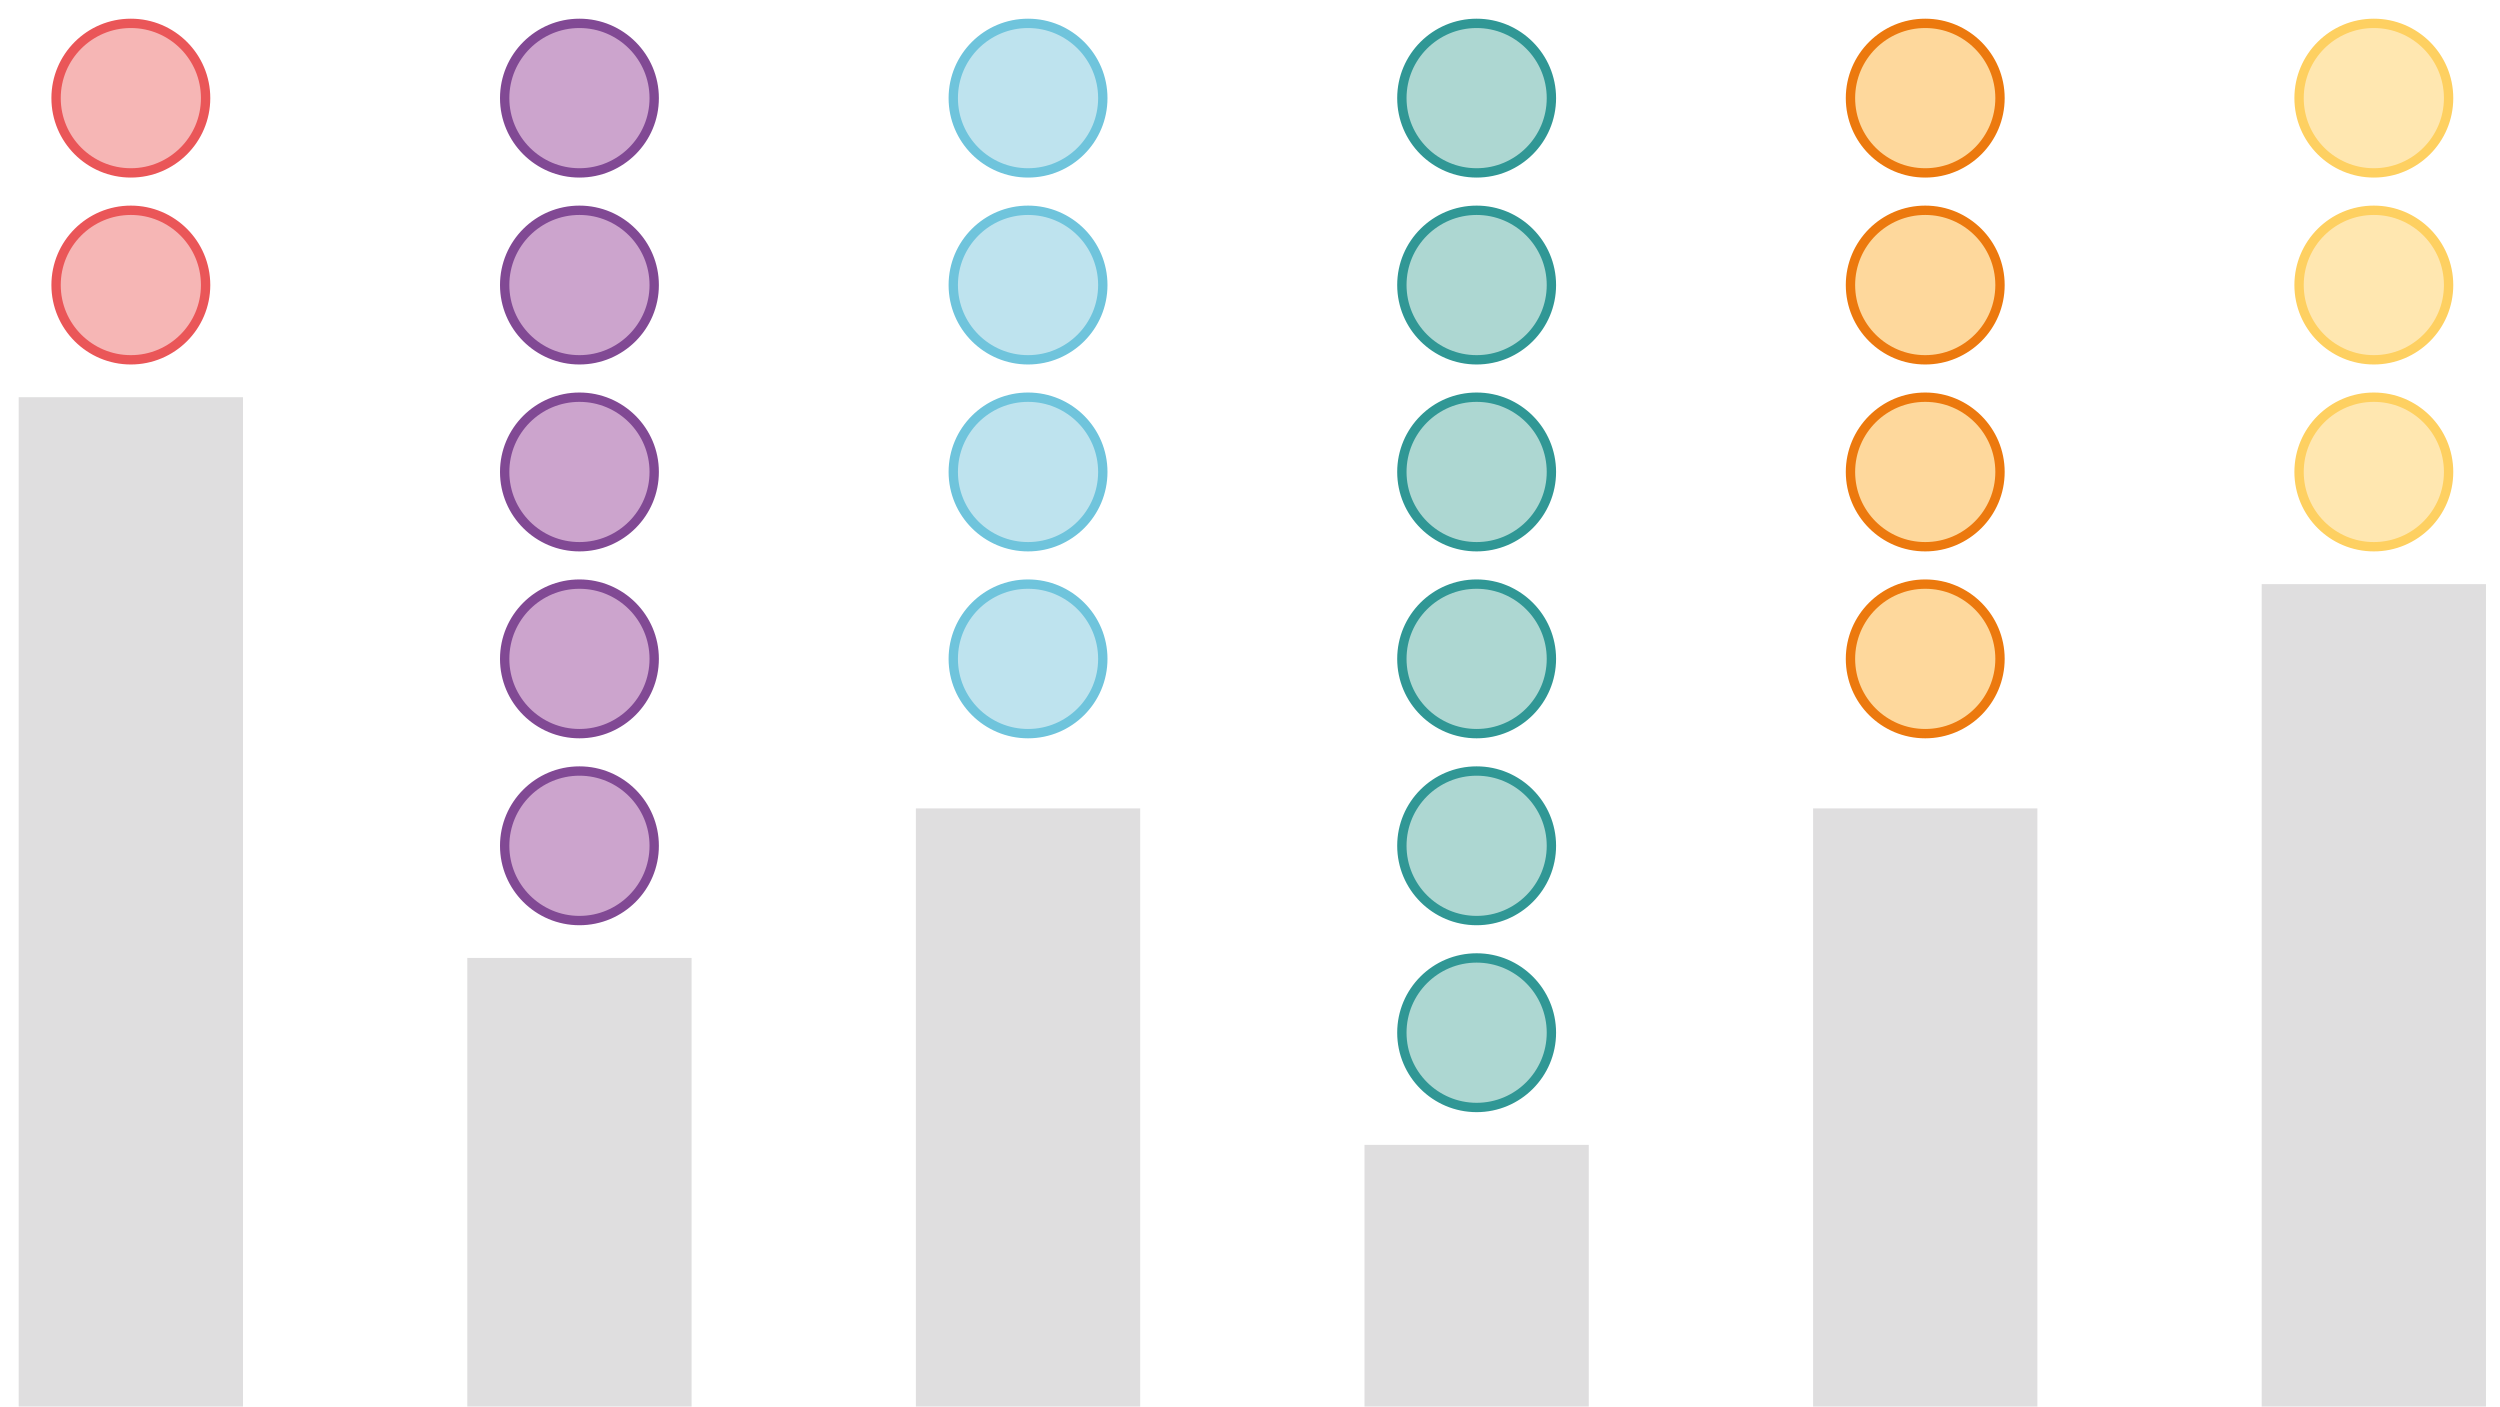
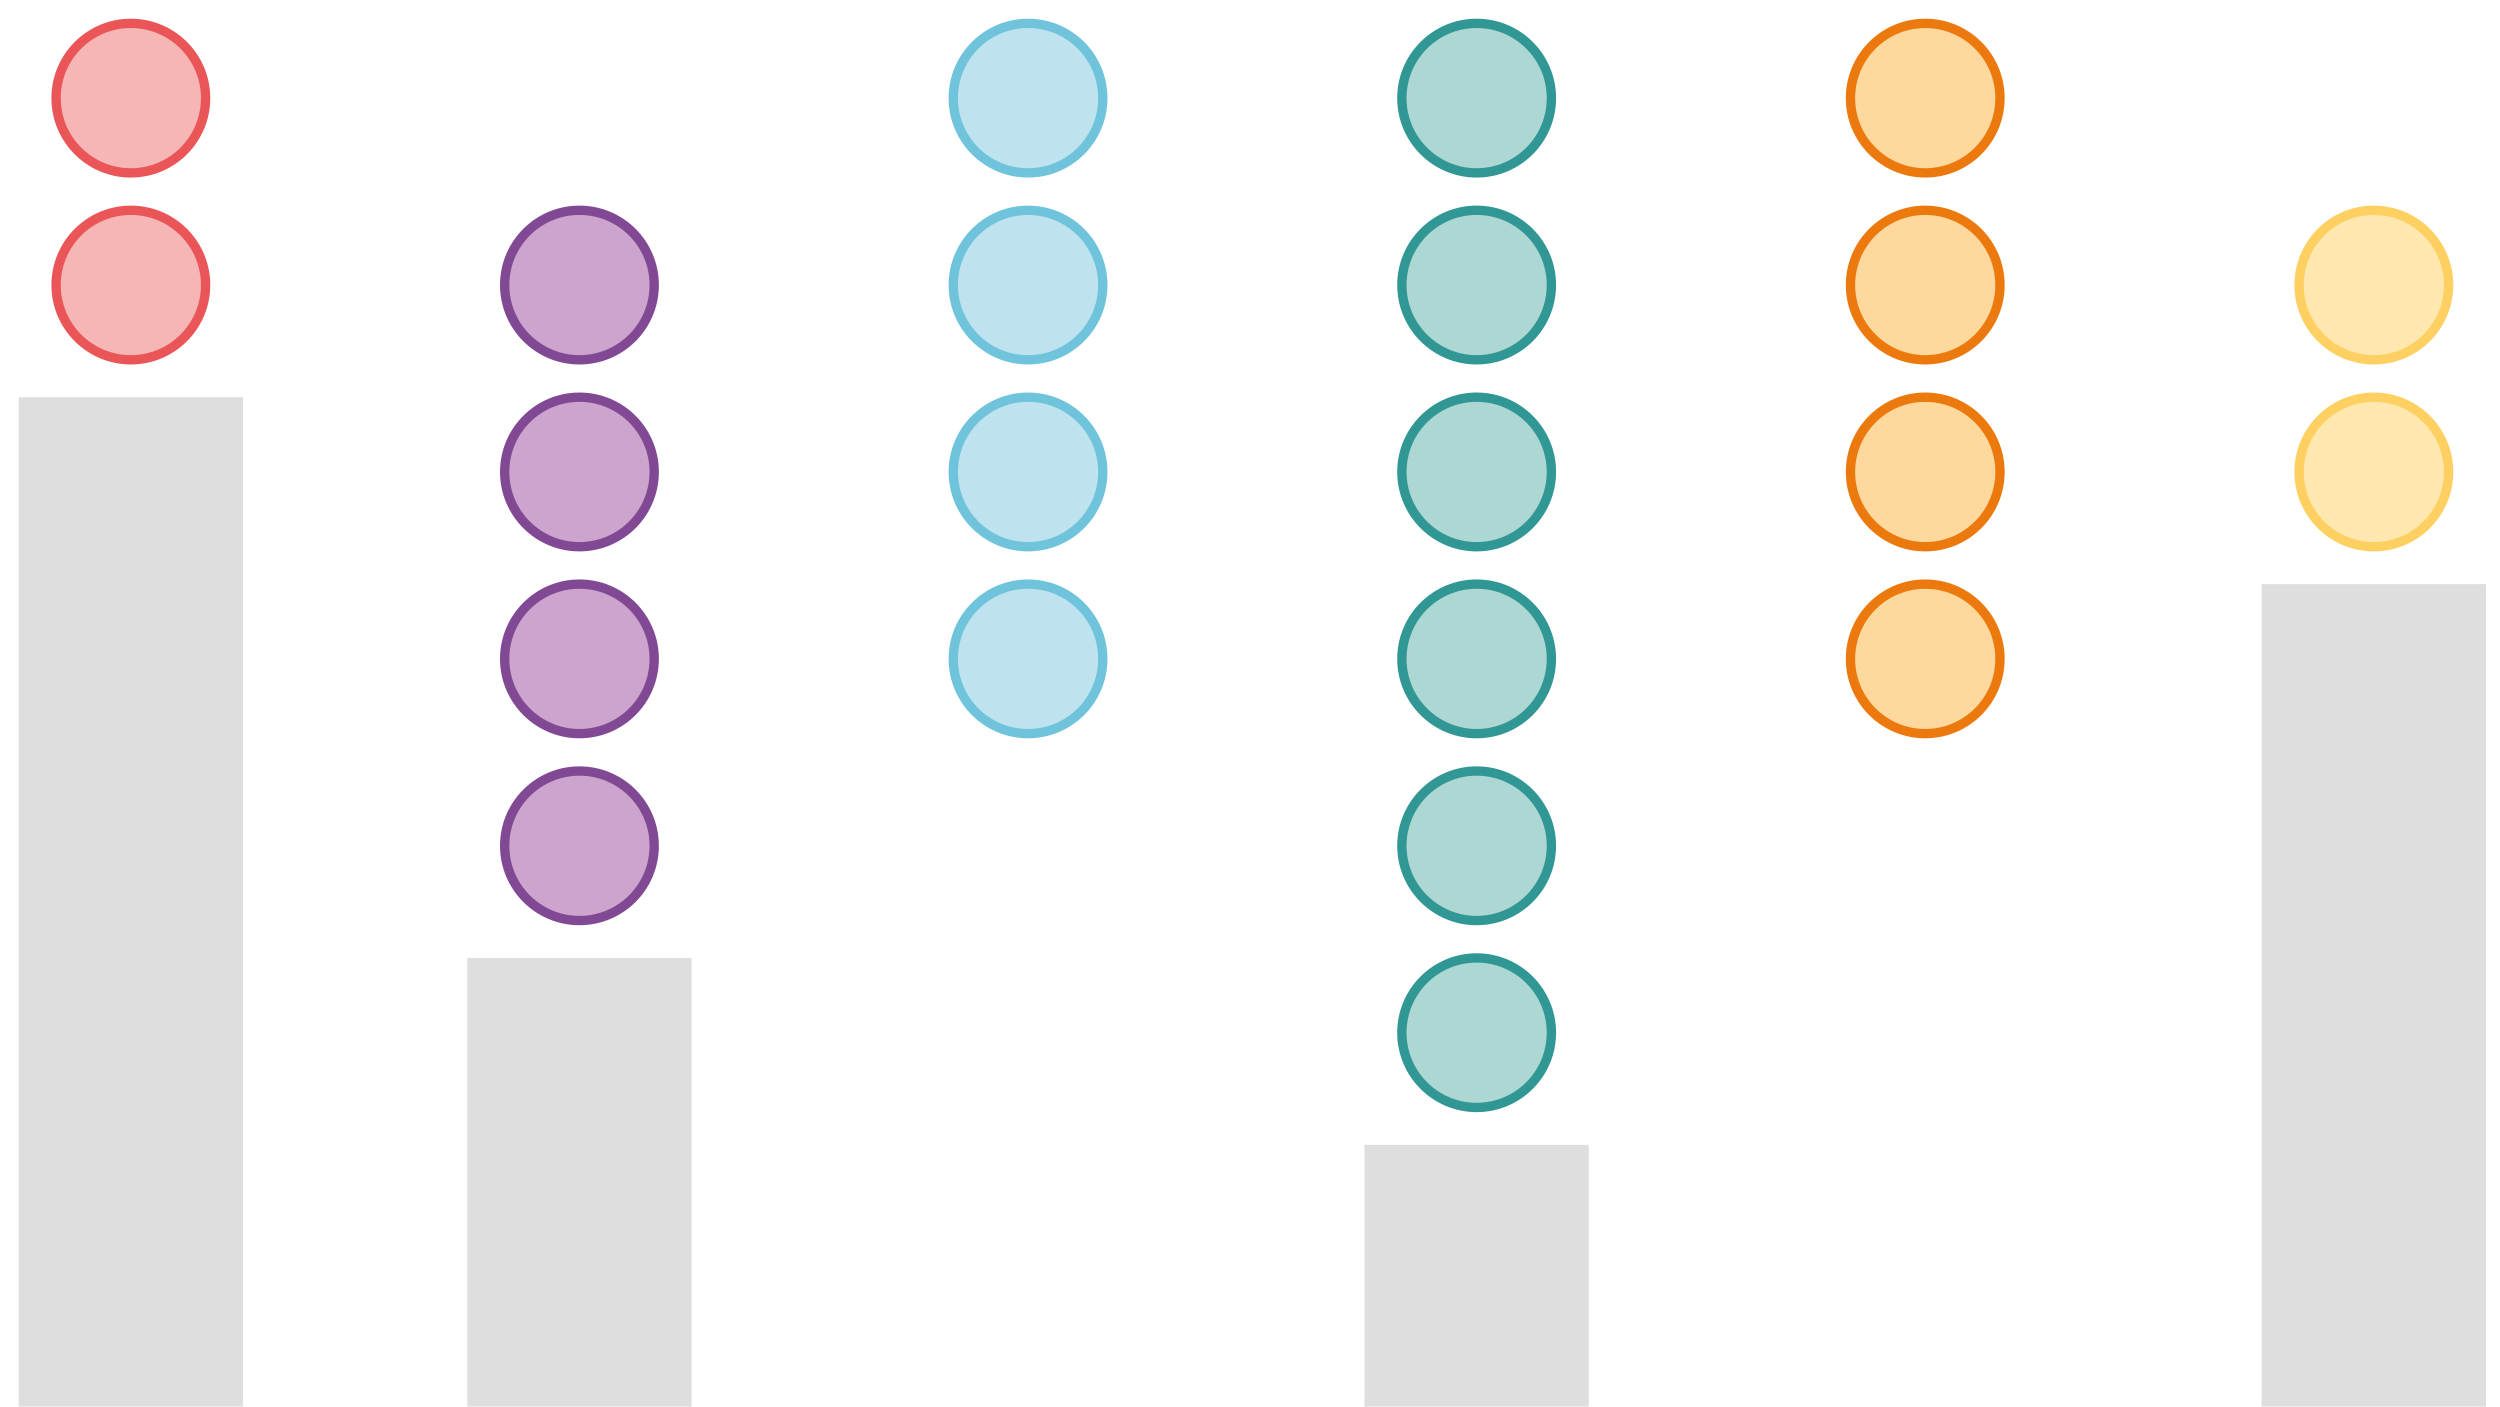
<svg xmlns="http://www.w3.org/2000/svg" id="Layer_1" data-name="Layer 1" viewBox="0 0 535 301">
  <defs>
    <style>
      .cls-1 {
        fill: #ffe7b0;
        stroke: #fed061;
      }

      .cls-1, .cls-2, .cls-3, .cls-4, .cls-5, .cls-6 {
        stroke-miterlimit: 10;
        stroke-width: 2px;
      }

      .cls-2 {
        fill: #f6b6b5;
        stroke: #ea5658;
      }

      .cls-7 {
        fill: #dfdedf;
      }

      .cls-3 {
        fill: #bee3ee;
        stroke: #6fc4dc;
      }

      .cls-4 {
        fill: #add7d2;
        stroke: #309795;
      }

      .cls-5 {
        fill: #fed89c;
        stroke: #ec790e;
      }

      .cls-6 {
        fill: #cca4cd;
        stroke: #814994;
      }
    </style>
  </defs>
  <rect class="cls-7" x="4" y="85" width="48" height="216" />
  <rect class="cls-7" x="100" y="205" width="48" height="96" />
  <rect class="cls-7" x="484" y="125" width="48" height="176" />
-   <rect class="cls-7" x="388" y="173" width="48" height="128" />
  <rect class="cls-7" x="292" y="245" width="48" height="56" />
-   <rect class="cls-7" x="196" y="173" width="48" height="128" />
  <circle class="cls-6" cx="124" cy="141" r="16" />
  <circle class="cls-6" cx="124" cy="181" r="16" />
  <circle class="cls-3" cx="220" cy="141" r="16" />
  <circle class="cls-4" cx="316" cy="141" r="16" />
  <circle class="cls-5" cx="412" cy="141" r="16" />
  <circle class="cls-6" cx="124" cy="101" r="16" />
  <circle class="cls-3" cx="220" cy="101" r="16" />
  <circle class="cls-4" cx="316" cy="101" r="16" />
  <circle class="cls-4" cx="316" cy="221" r="16" />
  <circle class="cls-4" cx="316" cy="181" r="16" />
  <circle class="cls-5" cx="412" cy="101" r="16" />
  <circle class="cls-1" cx="508" cy="101" r="16" />
  <circle class="cls-2" cx="28" cy="61" r="16" />
  <circle class="cls-6" cx="124" cy="61" r="16" />
  <circle class="cls-3" cx="220" cy="61" r="16" />
  <circle class="cls-4" cx="316" cy="61" r="16" />
  <circle class="cls-5" cx="412" cy="61" r="16" />
  <circle class="cls-1" cx="508" cy="61" r="16" />
  <circle class="cls-2" cx="28" cy="21" r="16" />
-   <circle class="cls-6" cx="124" cy="21" r="16" />
  <circle class="cls-3" cx="220" cy="21" r="16" />
  <circle class="cls-4" cx="316" cy="21" r="16" />
  <circle class="cls-5" cx="412" cy="21" r="16" />
-   <circle class="cls-1" cx="508" cy="21" r="16" />
</svg>